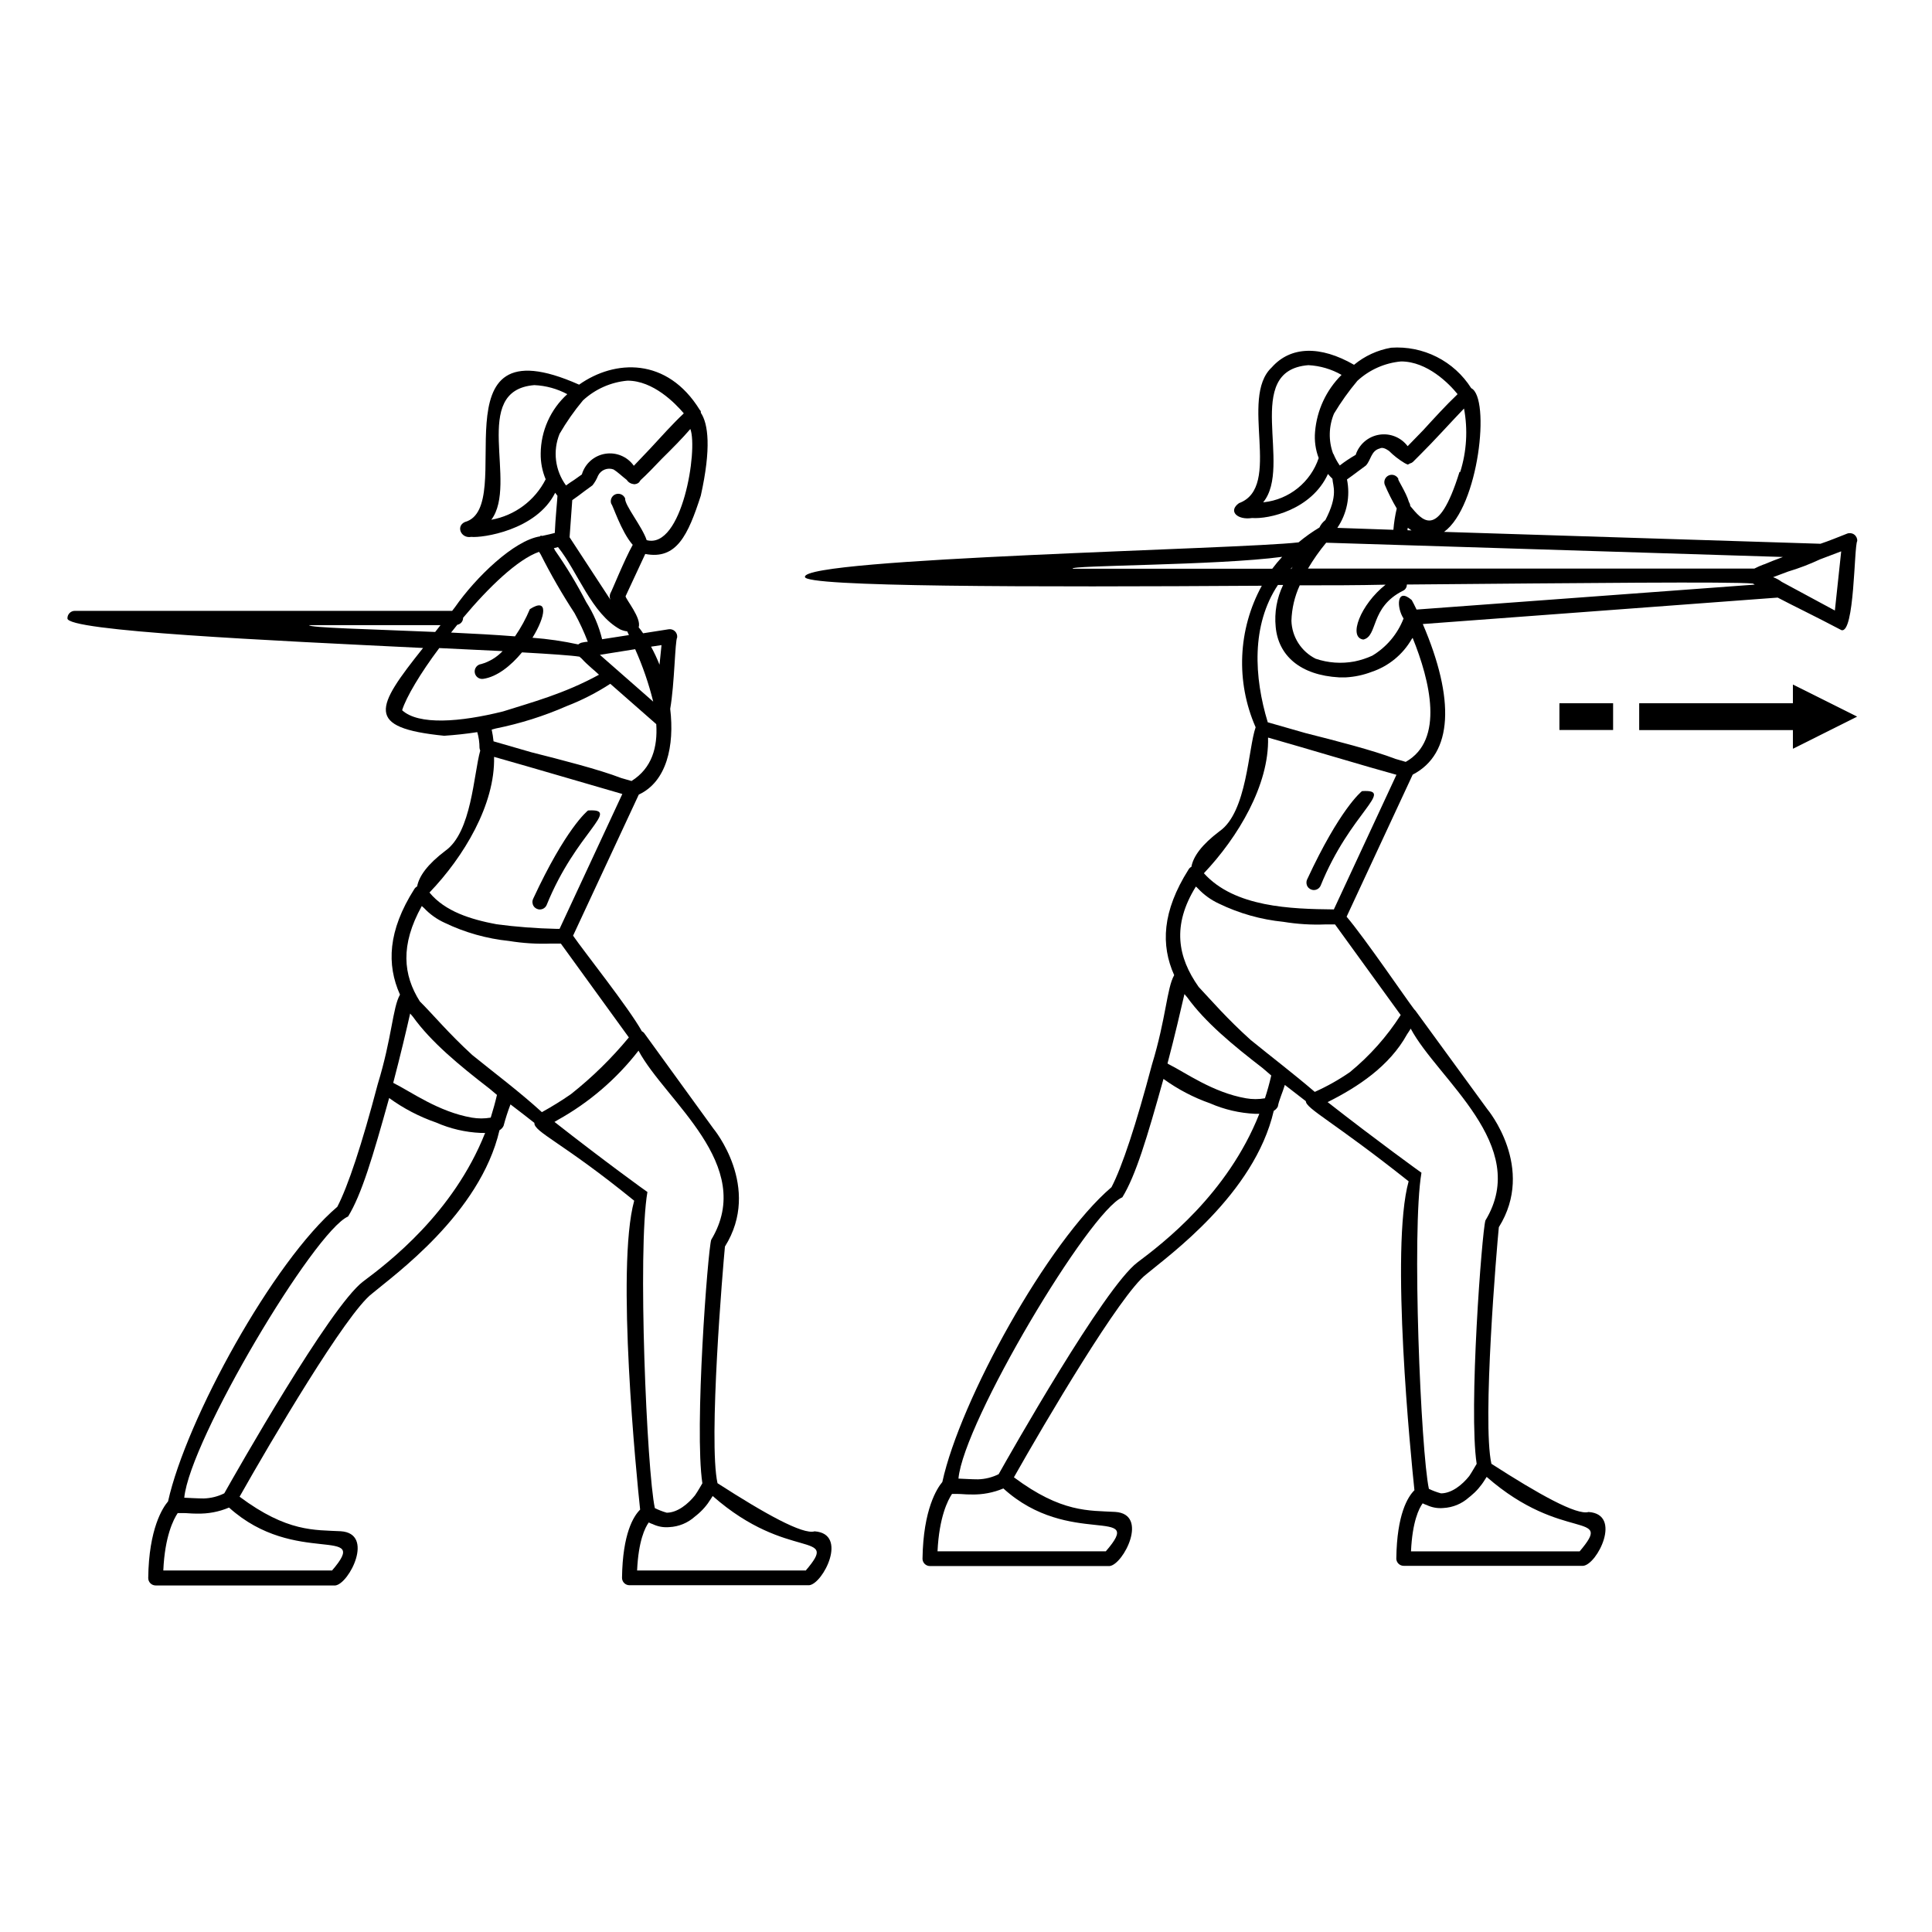
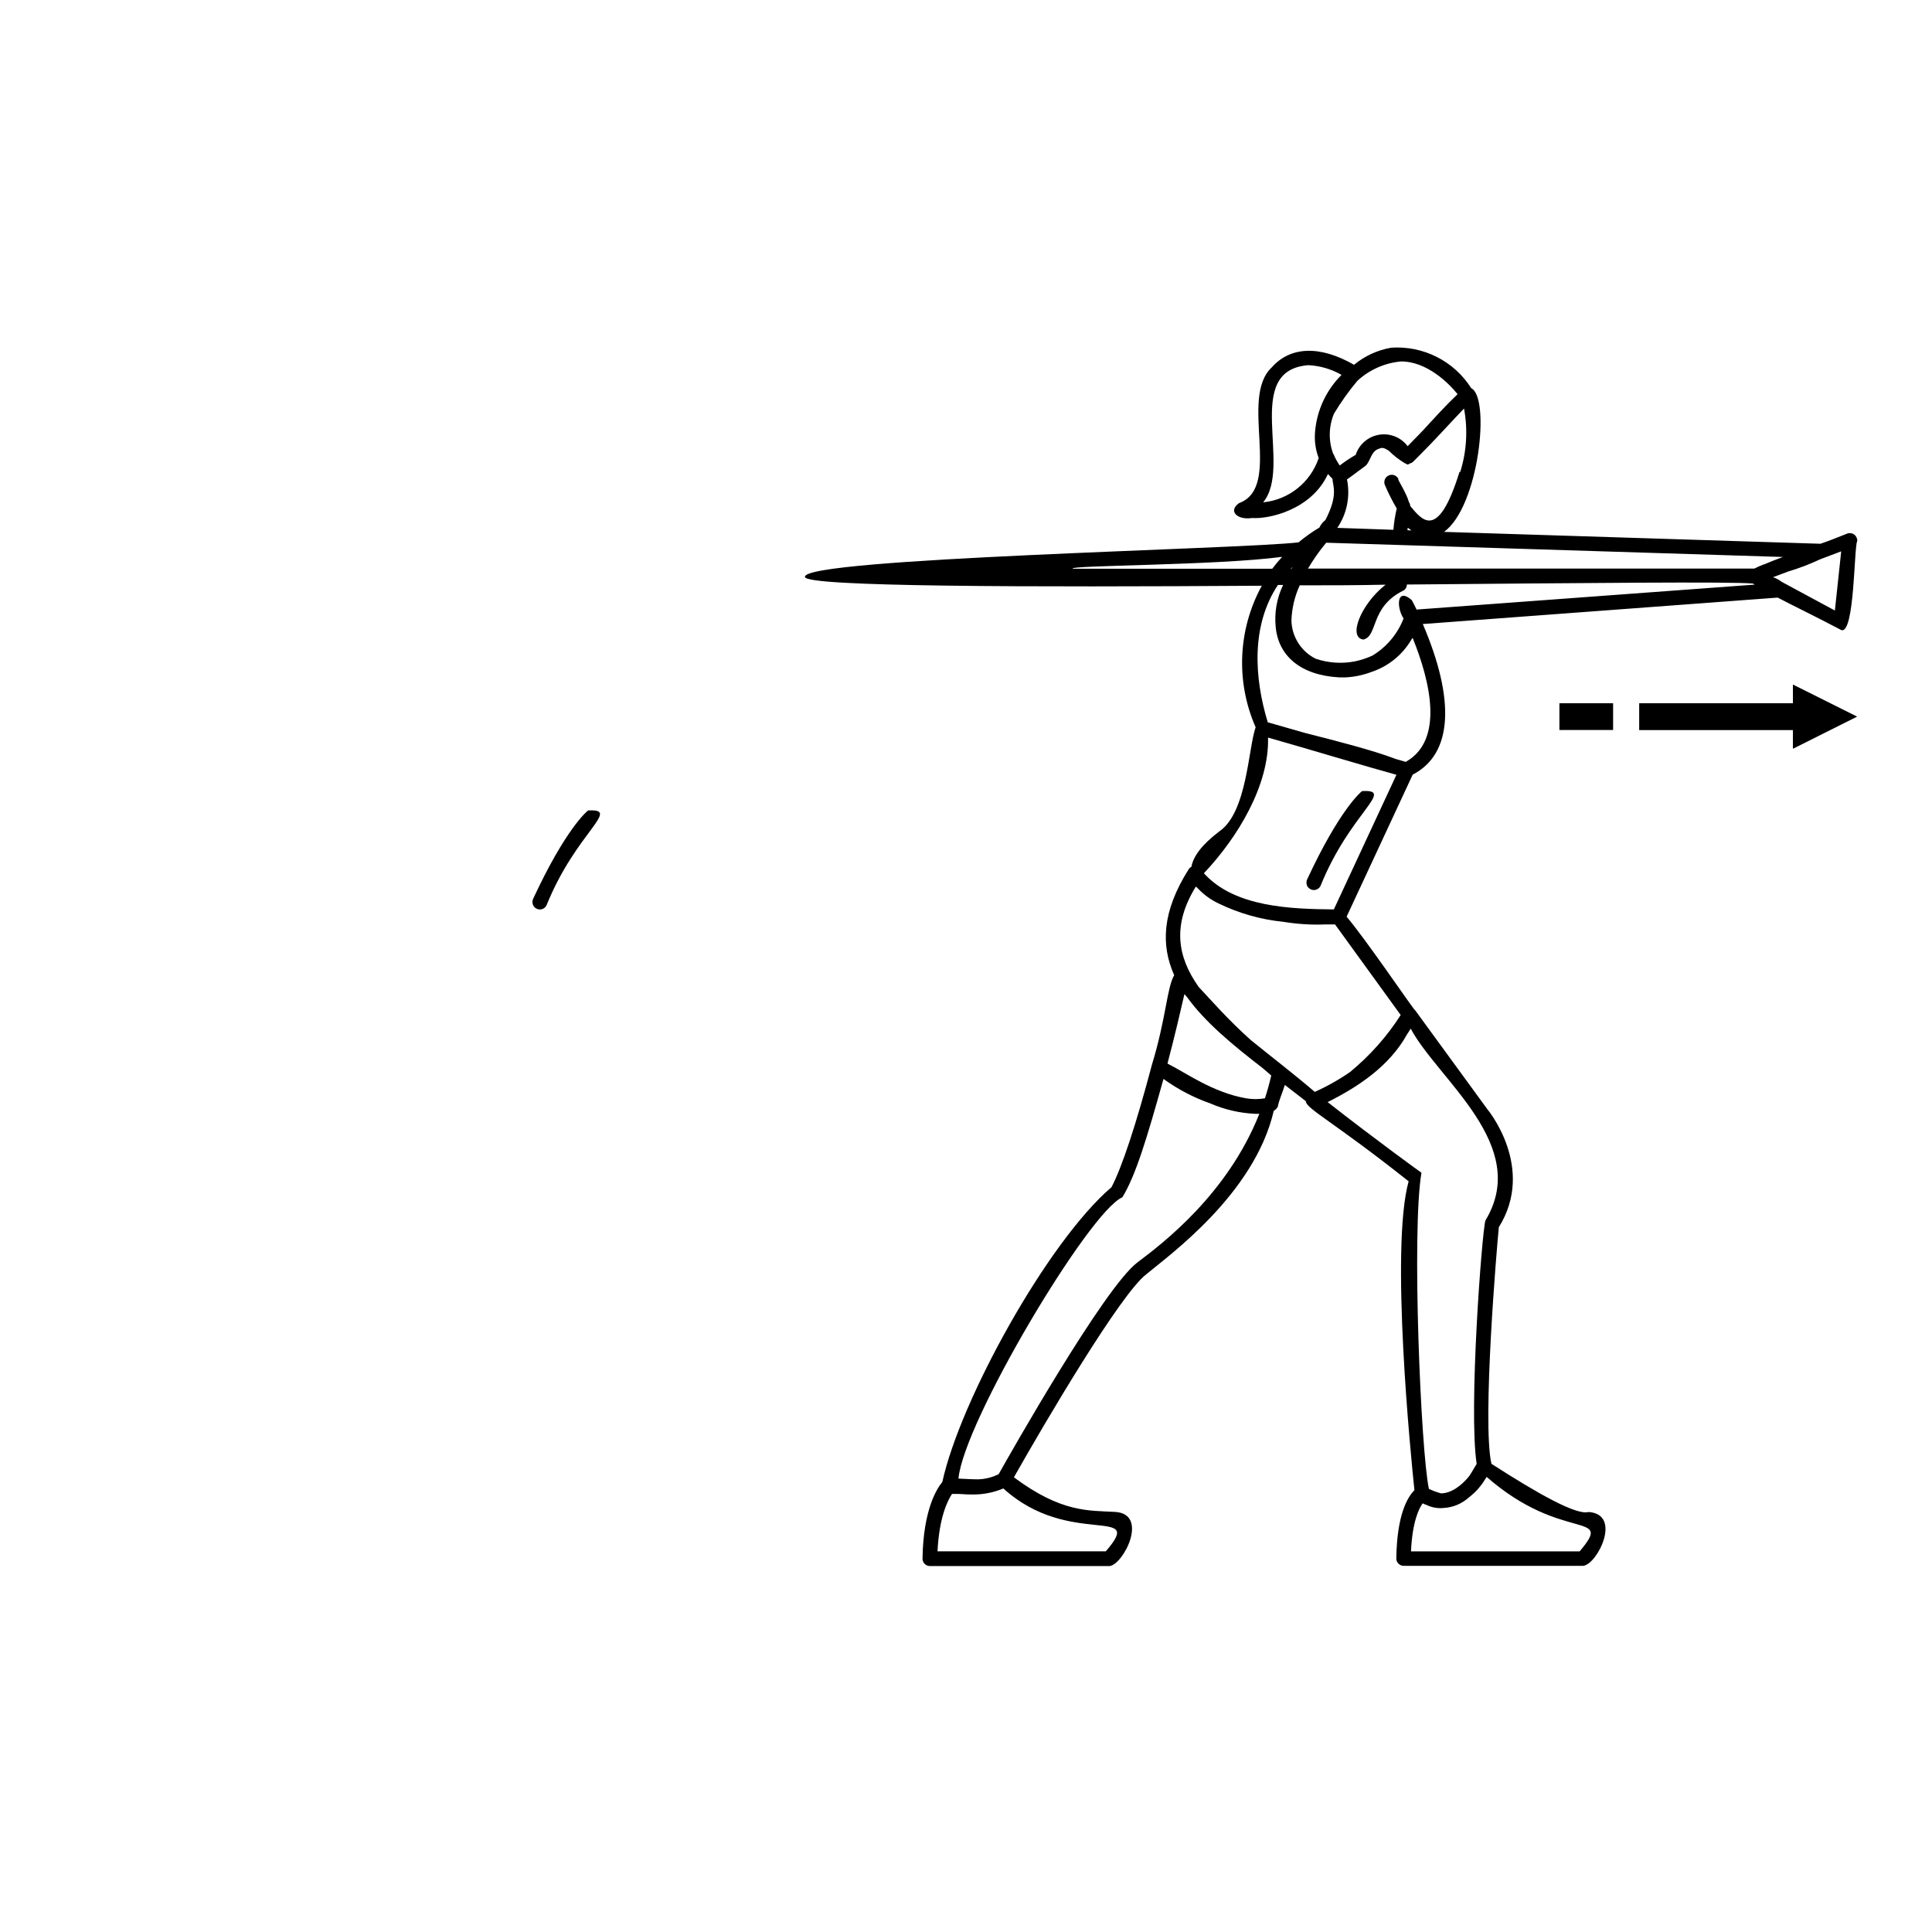
<svg xmlns="http://www.w3.org/2000/svg" fill="#000000" width="800px" height="800px" version="1.1" viewBox="144 144 512 512">
  <g>
    <path d="m492.18 379.87c0.77 0 1.469-0.445 1.793-1.145 7.871-19.465 19.938-25.586 10.98-25.074-0.234 0.176-5.902 4.762-14.562 23.438v0.004c-0.273 0.609-0.223 1.316 0.141 1.875 0.359 0.559 0.98 0.898 1.648 0.902z" />
    <path d="m565 544.69c-3.129 0.945-13.266-4.723-25.762-12.773-2.481-11.098 1.438-57.445 1.969-62.699 9.84-15.742-2.973-31.211-3.031-31.25l-19.09-26.16c-0.094-0.117-0.199-0.23-0.312-0.332-1.969-2.539-13.027-18.793-17.91-24.543 2.539-5.434 15.883-34.145 17.516-37.648 10.707-5.531 11.219-19.996 2.676-39.91l94.051-7.008c3.938 2.086 9.645 4.801 16.887 8.621 3.523 1.023 3.324-22.141 4.191-23.617v0.004c0.043-0.668-0.258-1.312-0.793-1.707-0.539-0.398-1.238-0.496-1.863-0.262-2.559 1.004-4.898 1.969-7.086 2.695l-99.758-3.148c9.23-6.652 12.359-35.562 7.203-38.082-2.242-3.535-5.394-6.398-9.129-8.285-3.738-1.887-7.914-2.731-12.086-2.441-3.621 0.625-7.012 2.188-9.84 4.527-8.953-5.156-16.828-4.941-21.805 0.688-8.758 8.168 2.973 31.703-8.68 35.977-2.992 2.125-0.414 4.547 3.465 3.938 4.367 0.336 15.742-2.125 20.113-11.672h-0.004c0.367 0.445 0.762 0.863 1.184 1.262 0.117 1.969 1.594 4.328-1.871 10.961-0.676 0.52-1.215 1.195-1.574 1.969-1.941 1.164-3.793 2.481-5.531 3.934-15.016 1.812-131.42 4.152-130.81 9.152-0.176 2.656 59.672 2.734 121.07 2.344-6.336 11.57-6.938 25.43-1.633 37.508-1.969 5.59-2.262 22.477-9.566 27.551-4.723 3.562-6.965 6.691-7.457 9.426v0.004c-0.324 0.156-0.594 0.41-0.766 0.727-7.008 11.078-7.359 20.035-3.797 27.984-1.969 3.465-2.125 11.395-5.902 23.754-4.172 15.742-7.871 27-10.707 32.434-16.906 14.426-40.129 56.5-44.832 78.129-1.359 1.613-5.059 7.184-5.254 20.309l-0.004 0.004c0 0.52 0.207 1.02 0.578 1.391 0.367 0.367 0.867 0.574 1.391 0.574h47.625c3.68-0.434 10.469-13.777 1.477-14.348-6.906-0.395-14.188 0.277-26.844-9.172 8.227-14.562 28.301-48.688 35.109-53.824 5.727-4.82 28.613-21.117 33.75-43.297v0.004c0.469-0.262 0.848-0.66 1.086-1.141 0.277-1.652 1.258-3.719 1.852-5.727 1.852 1.418 3.719 2.856 5.57 4.309 0 1.969 7.359 5.453 27.238 21.234-4.941 17.711 0.629 73.23 1.535 81.867-1.75 1.73-4.644 6.336-4.801 18.066l-0.008 0.004c0 0.52 0.207 1.02 0.578 1.391 0.367 0.367 0.871 0.574 1.391 0.574h47.547c3.738-0.332 10.43-13.656 1.457-14.266zm-45.598-239.15c-0.434-0.965-0.984-1.969-1.277-2.519-4.055-3.504-4.074 1.969-2.164 4.898h-0.004c-1.594 4.109-4.508 7.57-8.285 9.84-1.512 0.691-3.098 1.203-4.723 1.535-3.438 0.645-6.981 0.395-10.293-0.727-3.824-1.922-6.285-5.781-6.414-10.055 0.098-3.246 0.844-6.441 2.203-9.391 7.637 0 15.254 0 22.75-0.176-6.633 5.234-10.016 13.992-5.902 14.543 3.938-0.887 1.711-8.48 10.43-12.891 0.688-0.273 1.129-0.953 1.102-1.691 46.406-0.395 86.219-0.809 91.711-0.254l0.492 0.277zm-33.18-10.785h-0.176l0.512-0.551zm144.04 11.039-14.051-7.578v0.004c-0.707-0.535-1.488-0.961-2.32-1.262l3.938-1.477h-0.004c2.91-0.871 5.754-1.957 8.504-3.246l5.609-2.125zm-18.793-12.242v0.004c-0.867 0.324-1.715 0.695-2.539 1.121h-118.3c1.426-2.406 3.035-4.699 4.82-6.852l121.04 3.781c-1.969 0.727-3.621 1.375-4.941 1.949zm-94.465-9.031c0-0.234 0-0.453 0.098-0.648 0.336 0.277 0.648 0.473 0.965 0.688zm13.777-15.449c-5.785 18.637-10.035 12.574-13.047 9.031v0.004c-0.016-0.367-0.133-0.723-0.336-1.023-0.789-2.754-3.285-6.297-2.793-6.141h-0.004c-0.449-0.938-1.551-1.367-2.512-0.977-0.965 0.391-1.457 1.465-1.129 2.453 0.922 2.18 1.988 4.297 3.191 6.336-0.438 1.859-0.734 3.746-0.887 5.648l-14.859-0.512c2.551-3.758 3.473-8.387 2.559-12.832 0.945-0.648 1.969-1.438 2.894-2.125l2.106-1.555c1.34-1.379 1.359-3.938 3.68-4.527 0.688-0.375 1.516 0 2.441 0.629 1.223 1.223 2.59 2.293 4.07 3.191 0.254 0.148 0.516 0.281 0.789 0.391 0 0.117 0.336 0 0.688-0.234 0.281-0.066 0.543-0.195 0.77-0.375l1.969-1.969c3.621-3.582 8.09-8.562 11.609-12.223v0.004c1.047 5.598 0.703 11.371-1.004 16.805zm-52.016 8.031c7.871-9.566-5.668-34.934 11.945-36.328v-0.004c3.102 0.156 6.121 1.039 8.816 2.578-4.066 4.035-6.555 9.387-7.023 15.098-0.207 2.356 0.125 4.731 0.965 6.945-1.051 3.133-2.973 5.898-5.543 7.973-2.57 2.074-5.68 3.371-8.965 3.738zm18.52-12.891c-1.254-3.434-1.168-7.215 0.234-10.59 1.836-3.059 3.91-5.965 6.199-8.699 3.188-2.938 7.254-4.742 11.574-5.137 6.965 0 12.754 5.902 14.977 8.66l-0.316 0.336c-2.539 2.383-6.062 6.238-8.816 9.25l-4.094 4.211c-1.766-2.348-4.691-3.516-7.586-3.031s-5.281 2.539-6.188 5.332c-1.473 0.84-2.879 1.777-4.215 2.816-0.664-0.938-1.215-1.949-1.652-3.012zm-69 30.504c-1.379-0.945 38.141-0.828 55.496-3.148-0.926 1.023-1.812 2.066-2.617 3.148zm54.379 4.309h1.379-0.004c-1.664 3.449-2.348 7.289-1.969 11.102 0.688 7.598 6.496 12.812 16.809 13.383h1.789c2.34-0.129 4.644-0.621 6.832-1.457 4.465-1.492 8.23-4.566 10.586-8.641 0.102-0.117 0.195-0.242 0.277-0.375 4.606 11.375 8.48 27.078-1.832 32.867l-2.715-0.789c-5.902-2.281-16.02-4.859-23.871-6.848l-9.977-2.856c-3.625-11.945-4.41-25.699 2.695-36.387zm-2.539 40.461c9.664 2.734 26.688 7.871 33.949 9.84l-16.59 35.68c-11.375-0.117-26.293-0.551-34.441-9.586 9.031-9.539 17.336-23.395 17.004-35.934zm-19.148 39.496c0.176 0.195 0.375 0.355 0.551 0.531v0.004c1.555 1.648 3.414 2.984 5.469 3.938 5.379 2.609 11.176 4.246 17.121 4.84 3.676 0.605 7.402 0.836 11.121 0.688h2.559l17.398 24.008v0.004c-3.664 5.723-8.207 10.828-13.461 15.133-2.938 2.027-6.055 3.781-9.309 5.234-5.648-4.84-11.59-9.367-17.004-13.777-6.336-5.707-10.391-10.449-13.777-14.051-5.57-7.891-7.086-16.293-0.75-26.547zm-23.852 176.14h-44.672c0.434-9.094 2.734-13.559 3.836-15.211h1.555c0.906 0 1.969 0.137 3.148 0.137h0.473l-0.004 0.004c2.898 0.07 5.773-0.473 8.445-1.594 17.457 15.898 37.902 4.25 27.137 16.668zm40.602-115.93c-8.422 21.254-25.586 34.32-32.297 39.359-8.816 6.652-33.871 50.953-36.781 56.129h-0.004c-1.695 0.84-3.555 1.305-5.449 1.359-1.77 0-3.582-0.137-5.195-0.195 1.359-15.016 34.676-70.848 43.434-74.547 3.562-5.805 6.535-15.742 10.902-31.371 3.785 2.742 7.949 4.926 12.359 6.473 3.766 1.645 7.801 2.582 11.906 2.773h1.141zm3.168-10.176c-0.473 2.086-1.043 4.113-1.672 6.043h-0.004c-1.652 0.289-3.344 0.289-5 0-8.797-1.516-16.137-6.867-20.586-9.074l-0.234-0.156c1.969-7.418 3.523-14.23 4.488-18.383 0.234 0.277 0.512 0.57 0.746 0.867 4.742 6.574 12.004 12.594 19.996 18.754zm14.996 7.027c7.871-3.938 16.336-9.465 21-17.949 0.316-0.492 0.668-0.965 0.965-1.496 7.164 13.461 31.902 30.898 19.797 50.832-0.906 2.875-4.508 50.164-2.32 64.512-0.57 0.887-1.121 1.969-1.969 3.227-1.812 2.281-4.606 4.566-7.457 4.586l-0.008 0.004c-1.109-0.297-2.191-0.699-3.227-1.199-2.125-9.84-4.606-68.367-1.969-83.777-0.176-0.102-11.746-8.445-24.895-18.738zm66.812 119.09h-44.773c0.355-7.871 2.106-11.375 3.09-12.734 0.348 0.18 0.711 0.332 1.082 0.453 1.359 0.652 2.867 0.922 4.367 0.789 2.519-0.121 4.918-1.109 6.793-2.797l0.453-0.355-0.004 0.004c1.496-1.223 2.773-2.684 3.781-4.332 0.176-0.254 0.336-0.512 0.492-0.766 20.172 17.672 33.906 8.758 24.637 19.738z" />
    <path d="m287.07 385.02c0.773-0.004 1.473-0.457 1.789-1.164 7.871-19.445 19.938-25.586 10.98-25.074-0.234 0.176-5.902 4.762-14.562 23.438l0.004 0.004c-0.285 0.609-0.234 1.324 0.129 1.891 0.359 0.566 0.988 0.906 1.66 0.906z" />
-     <path d="m359.87 549.82c-3.109 0.945-13.227-4.703-25.723-12.754-2.461-11.121 1.457-57.465 1.969-62.719 9.84-15.742-3.012-31.211-3.051-31.25l-18.262-25.191v-0.004c-0.172-0.258-0.41-0.461-0.691-0.59-3.504-6.277-15.391-21.195-18.242-25.348 2.539-5.453 15.488-33.258 17.418-37.391 7.379-3.426 9.504-12.891 8.324-22.73 1.16-6.594 1.258-17.969 1.852-18.934h-0.004c0.062-0.605-0.16-1.211-0.602-1.629-0.445-0.422-1.059-0.609-1.66-0.516l-6.769 1.062c-0.367-0.551-0.762-1.082-1.18-1.594 0.828-2.402-3.445-7.438-3.465-8.227l5.215-11.199c8.305 1.594 11.336-4.981 14.719-15.449 2.812-12.633 1.969-19.07 0-21.984l0.004 0.004c0.062-0.281-0.047-0.574-0.277-0.75-8.641-14.012-22.516-13.383-31.98-6.691-39.359-17.496-15.941 32.473-30.27 36.406-2.441 1.102-1.023 4.43 1.691 3.938 2.832 0.316 17.277-1.691 22.238-11.691 0.195 0.277 0.395 0.551 0.609 0.809 0 0.609-0.57 6.219-0.707 9.84-0.809 0.195-1.871 0.492-3.367 0.789-0.254-0.117-0.453-0.098-0.531 0.117-6.887 1.043-17.043 10.844-22.555 18.773l-0.746 0.965h-99.992c-1.086 0-1.965 0.883-1.965 1.969-0.395 3.406 54.004 5.902 94.246 7.871-12.594 15.824-15.527 21.137 5.59 23.266 2.894-0.195 5.902-0.512 8.777-0.965 0.391 1.355 0.59 2.758 0.59 4.172 0.023 0.246 0.09 0.484 0.195 0.707-1.77 6.375-2.281 21.648-9.25 26.566-4.723 3.582-6.965 6.711-7.477 9.445v0.004c-0.316 0.168-0.582 0.418-0.766 0.727-6.988 11.02-7.34 19.996-3.777 27.945-1.969 3.465-2.106 11.395-5.902 23.754-4.231 16.078-7.871 27-10.707 32.473-17.008 14.445-40.031 56.344-44.855 78.07-1.379 1.613-5.098 7.184-5.254 20.309v0.004c0 0.52 0.207 1.02 0.578 1.391 0.367 0.367 0.867 0.574 1.391 0.574h47.625c3.66-0.453 10.449-13.777 1.438-14.367-6.887-0.375-14.168 0.297-26.824-9.152 8.227-14.582 28.301-48.688 35.109-53.824 5.707-4.82 28.613-21.117 33.77-43.297v0.004c0.469-0.27 0.848-0.676 1.082-1.16 0.508-1.93 1.121-3.828 1.832-5.688 2.106 1.613 4.231 3.227 6.336 4.898-0.176 2.402 7.539 5.215 26.449 20.625-4.898 17.711 0.648 73.23 1.574 81.867-1.75 1.73-4.644 6.336-4.801 18.066 0 0.523 0.207 1.023 0.578 1.395 0.367 0.367 0.867 0.574 1.391 0.574h47.625c3.68-0.371 10.449-13.656 1.438-14.285zm-40.562-234.86-0.531 5.195c-0.648-1.637-1.398-3.234-2.242-4.781zm-16.332 2.578 9.348-1.496c2.004 4.481 3.606 9.129 4.781 13.895zm12.398-30.387c-1.16-3.562-5.902-9.328-5.707-11.059-0.41-1.012-1.559-1.5-2.57-1.094-1.008 0.406-1.5 1.559-1.09 2.57 0.297 0 2.578 7.32 5.668 10.824-2.203 3.938-5.57 12.32-5.902 12.812l-0.004-0.004c-0.34 0.793-0.188 1.707 0.395 2.344-2.578-3.938-9.543-14.621-11.219-17.16l0.707-9.84c1.004-0.668 2.203-1.594 3.246-2.383l2.106-1.535h0.004c0.617-0.773 1.117-1.637 1.477-2.559 0.742-1.523 2.519-2.238 4.113-1.652 1.062 0.648 2.281 1.832 3.504 2.773 0.402 0.633 1.078 1.043 1.828 1.102 0 0.098 0.234 0 0.473 0 0.379-0.059 0.73-0.238 1.004-0.512 0.102-0.219 0.242-0.418 0.414-0.59 1.438-1.301 3.504-3.426 5.59-5.629 2.598-2.559 5.473-5.453 7.539-7.871 2.062 5.531-2.188 31.922-11.574 29.461zm9.84-33.613-0.297 0.297c-2.5 2.344-5.902 6.102-8.66 9.094l-4.289 4.508v-0.004c-1.715-2.43-4.676-3.664-7.609-3.172-2.938 0.488-5.332 2.617-6.164 5.473l-1.969 1.398c-0.707 0.453-1.496 0.984-2.223 1.516h-0.004c-2.906-3.953-3.555-9.129-1.711-13.676 1.809-3.125 3.883-6.09 6.199-8.859 3.25-3.004 7.402-4.844 11.809-5.234 6.848 0 12.633 5.984 14.918 8.66zm-36.605 17.477c-2.852 5.637-8.188 9.609-14.406 10.727 7.223-9.625-5.746-34.301 11.395-35.68 3.059 0.133 6.043 0.953 8.738 2.398-4.449 4.031-7.004 9.742-7.047 15.746-0.031 2.336 0.418 4.652 1.32 6.809zm3.266 17.969c5.215 6.453 8.855 17.711 16.57 21.863l0.59 0.215h0.004c0.379 0.133 0.777 0.219 1.18 0.258l0.453 0.984-7.106 1.102c-0.844-3.492-2.269-6.816-4.211-9.84-2.461-4.777-5.242-9.379-8.324-13.777 0-0.156-0.195-0.355-0.254-0.512zm-5.019 1.258 0.434 0.688c2.699 5.356 5.695 10.551 8.977 15.57 1.34 2.441 2.512 4.973 3.504 7.574h-0.141c-0.438 0.035-0.871 0.102-1.297 0.199-0.215 0.023-0.422 0.094-0.609 0.195-0.172 0.086-0.332 0.191-0.473 0.316-4.004-0.875-8.059-1.465-12.145-1.773 3.504-5.668 4.328-10.805-0.688-7.578v0.004c-1.062 2.527-2.379 4.941-3.938 7.203-5.254-0.414-11.098-0.727-16.945-1.004 0.551-0.688 1.082-1.379 1.652-2.066h0.004c0.895-0.156 1.547-0.941 1.535-1.852 6.769-8.09 14.465-15.508 20.133-17.477zm-61.008 19.426h34.895c-0.473 0.629-0.965 1.219-1.418 1.812-17.316-0.75-33.516-1.105-33.395-1.812zm24.719 22.551c1.062-3.445 4.859-9.84 9.84-16.473l16.785 0.809h0.004c-1.543 1.625-3.496 2.809-5.648 3.426-1.086 0.125-1.867 1.105-1.742 2.191 0.125 1.09 1.109 1.867 2.195 1.742 3.719-0.512 7.438-3.523 10.332-7.027 7.676 0.434 13.164 0.809 15.23 1.141l0.609 0.531c1.496 1.672 3.699 3.387 4.566 4.25-9.309 5.098-17.93 7.34-25.406 9.723-11.453 2.859-22.414 3.684-26.766-0.312zm43.633-1.102c4.039-1.559 7.902-3.539 11.531-5.902l12.184 10.688c0.395 6.121-1.141 11.672-6.555 15.074l-2.734-0.789c-5.902-2.281-15.961-4.84-23.812-6.828l-10.016-2.894h-0.004c-0.105-1.043-0.27-2.082-0.492-3.109l1.141-0.316 0.004 0.004c6.445-1.297 12.73-3.285 18.754-5.926zm-19.266 13.461c9.84 2.773 26.707 7.754 33.988 9.84l-16.633 35.742h-0.766c-5.352-0.117-10.695-0.523-16-1.223-6.848-1.32-13.539-3.367-17.711-8.402 9.129-9.504 17.414-23.34 17.121-35.918zm-19.168 39.516-0.004 0.004c0.188 0.188 0.387 0.363 0.594 0.531 1.562 1.656 3.434 2.996 5.508 3.934 5.363 2.574 11.129 4.199 17.043 4.805 3.699 0.605 7.453 0.836 11.199 0.688h2.519l18.027 24.875c-4.574 5.539-9.723 10.578-15.352 15.035-2.481 1.719-5.051 3.309-7.695 4.766-6.121-5.57-12.652-10.43-18.461-15.152-6.336-5.805-10.332-10.668-13.895-14.211-4.406-6.988-5.234-14.859 0.512-25.23zm-3.074 28.5c0.215 0.277 0.492 0.57 0.727 0.848 4.82 6.711 12.223 12.832 20.309 19.07l1.969 1.652c-0.453 1.969-1.004 3.938-1.652 6.023l0.004-0.004c-1.66 0.289-3.359 0.289-5.019 0-8.797-1.516-16.156-6.887-20.605-9.094l-0.215-0.137c1.93-7.34 3.543-14.188 4.484-18.359zm-20.742 147.6h-44.672c0.395-9.094 2.715-13.578 3.816-15.211h1.555c0.926 0 1.969 0.137 3.168 0.137h0.395c2.91 0.082 5.801-0.461 8.484-1.598 17.574 15.883 37.961 4.312 27.254 16.73zm40.602-115.93c-8.441 21.254-25.586 34.32-32.336 39.359-8.777 6.652-33.852 50.934-36.781 56.129v-0.004c-1.684 0.84-3.531 1.301-5.41 1.359-1.77 0-3.582-0.137-5.195-0.195 1.496-15.332 34.441-70.594 43.414-74.527 3.562-5.785 6.535-15.742 10.883-31.391v-0.004c3.809 2.769 8.008 4.957 12.457 6.496 3.731 1.641 7.734 2.574 11.809 2.754h1.16zm18.402-2.953 0.867-0.512h-0.004c8.301-4.613 15.578-10.859 21.395-18.363 7.066 13.285 31.25 30.27 19.266 50.125-0.906 2.875-4.508 50.145-2.344 64.531-0.551 0.887-1.102 1.969-1.969 3.207-1.832 2.281-4.606 4.566-7.477 4.586-1.086-0.309-2.141-0.719-3.148-1.219-2.125-9.84-4.625-68.367-1.969-83.777-0.195-0.082-11.59-8.328-24.617-18.559zm66.539 118.89h-44.656c0.355-7.871 2.106-11.375 3.09-12.734 0.34 0.18 0.695 0.332 1.062 0.453 1.359 0.648 2.867 0.922 4.367 0.785 2.519-0.117 4.918-1.105 6.793-2.793l0.473-0.375h-0.004c1.492-1.211 2.762-2.668 3.762-4.309 0.176-0.246 0.34-0.504 0.492-0.766 20.031 17.652 33.945 8.875 24.617 19.797z" />
    <path d="m619.14 330.37h-40.738v7.106h40.738v4.957l17.023-8.52-17.023-8.504z" />
    <path d="m557.26 330.37h14.23v7.086h-14.23z" />
  </g>
</svg>